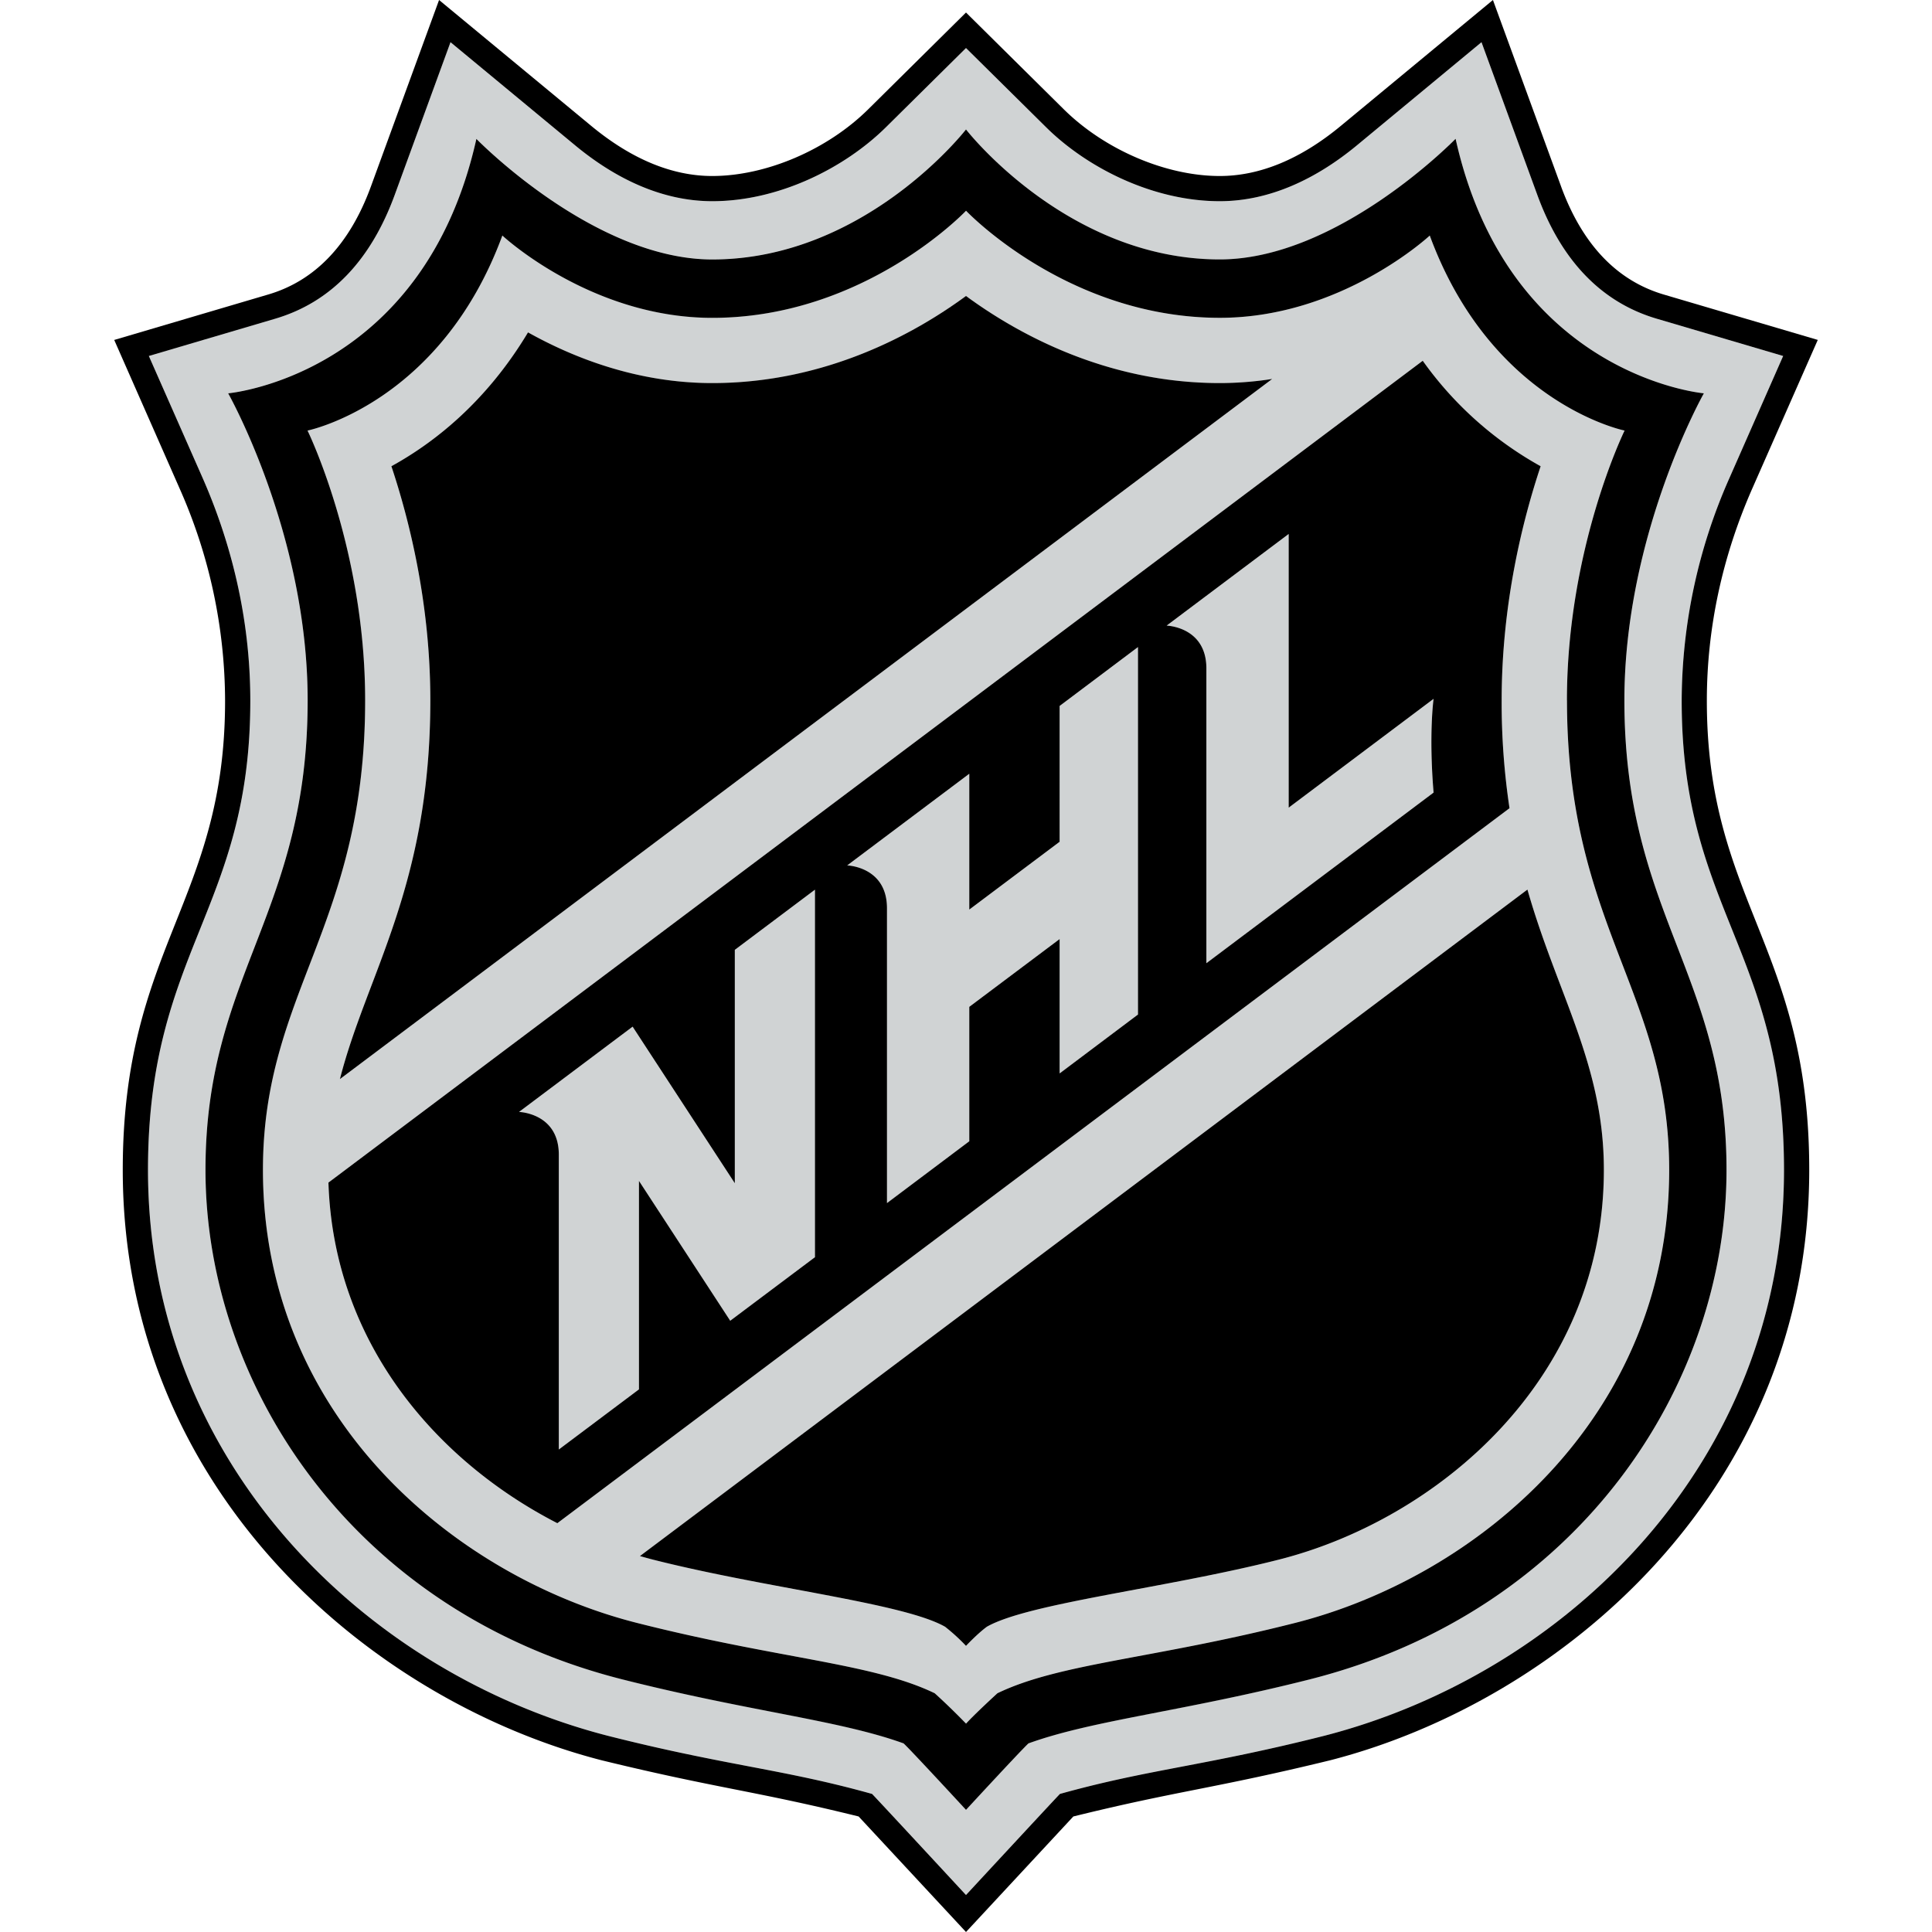
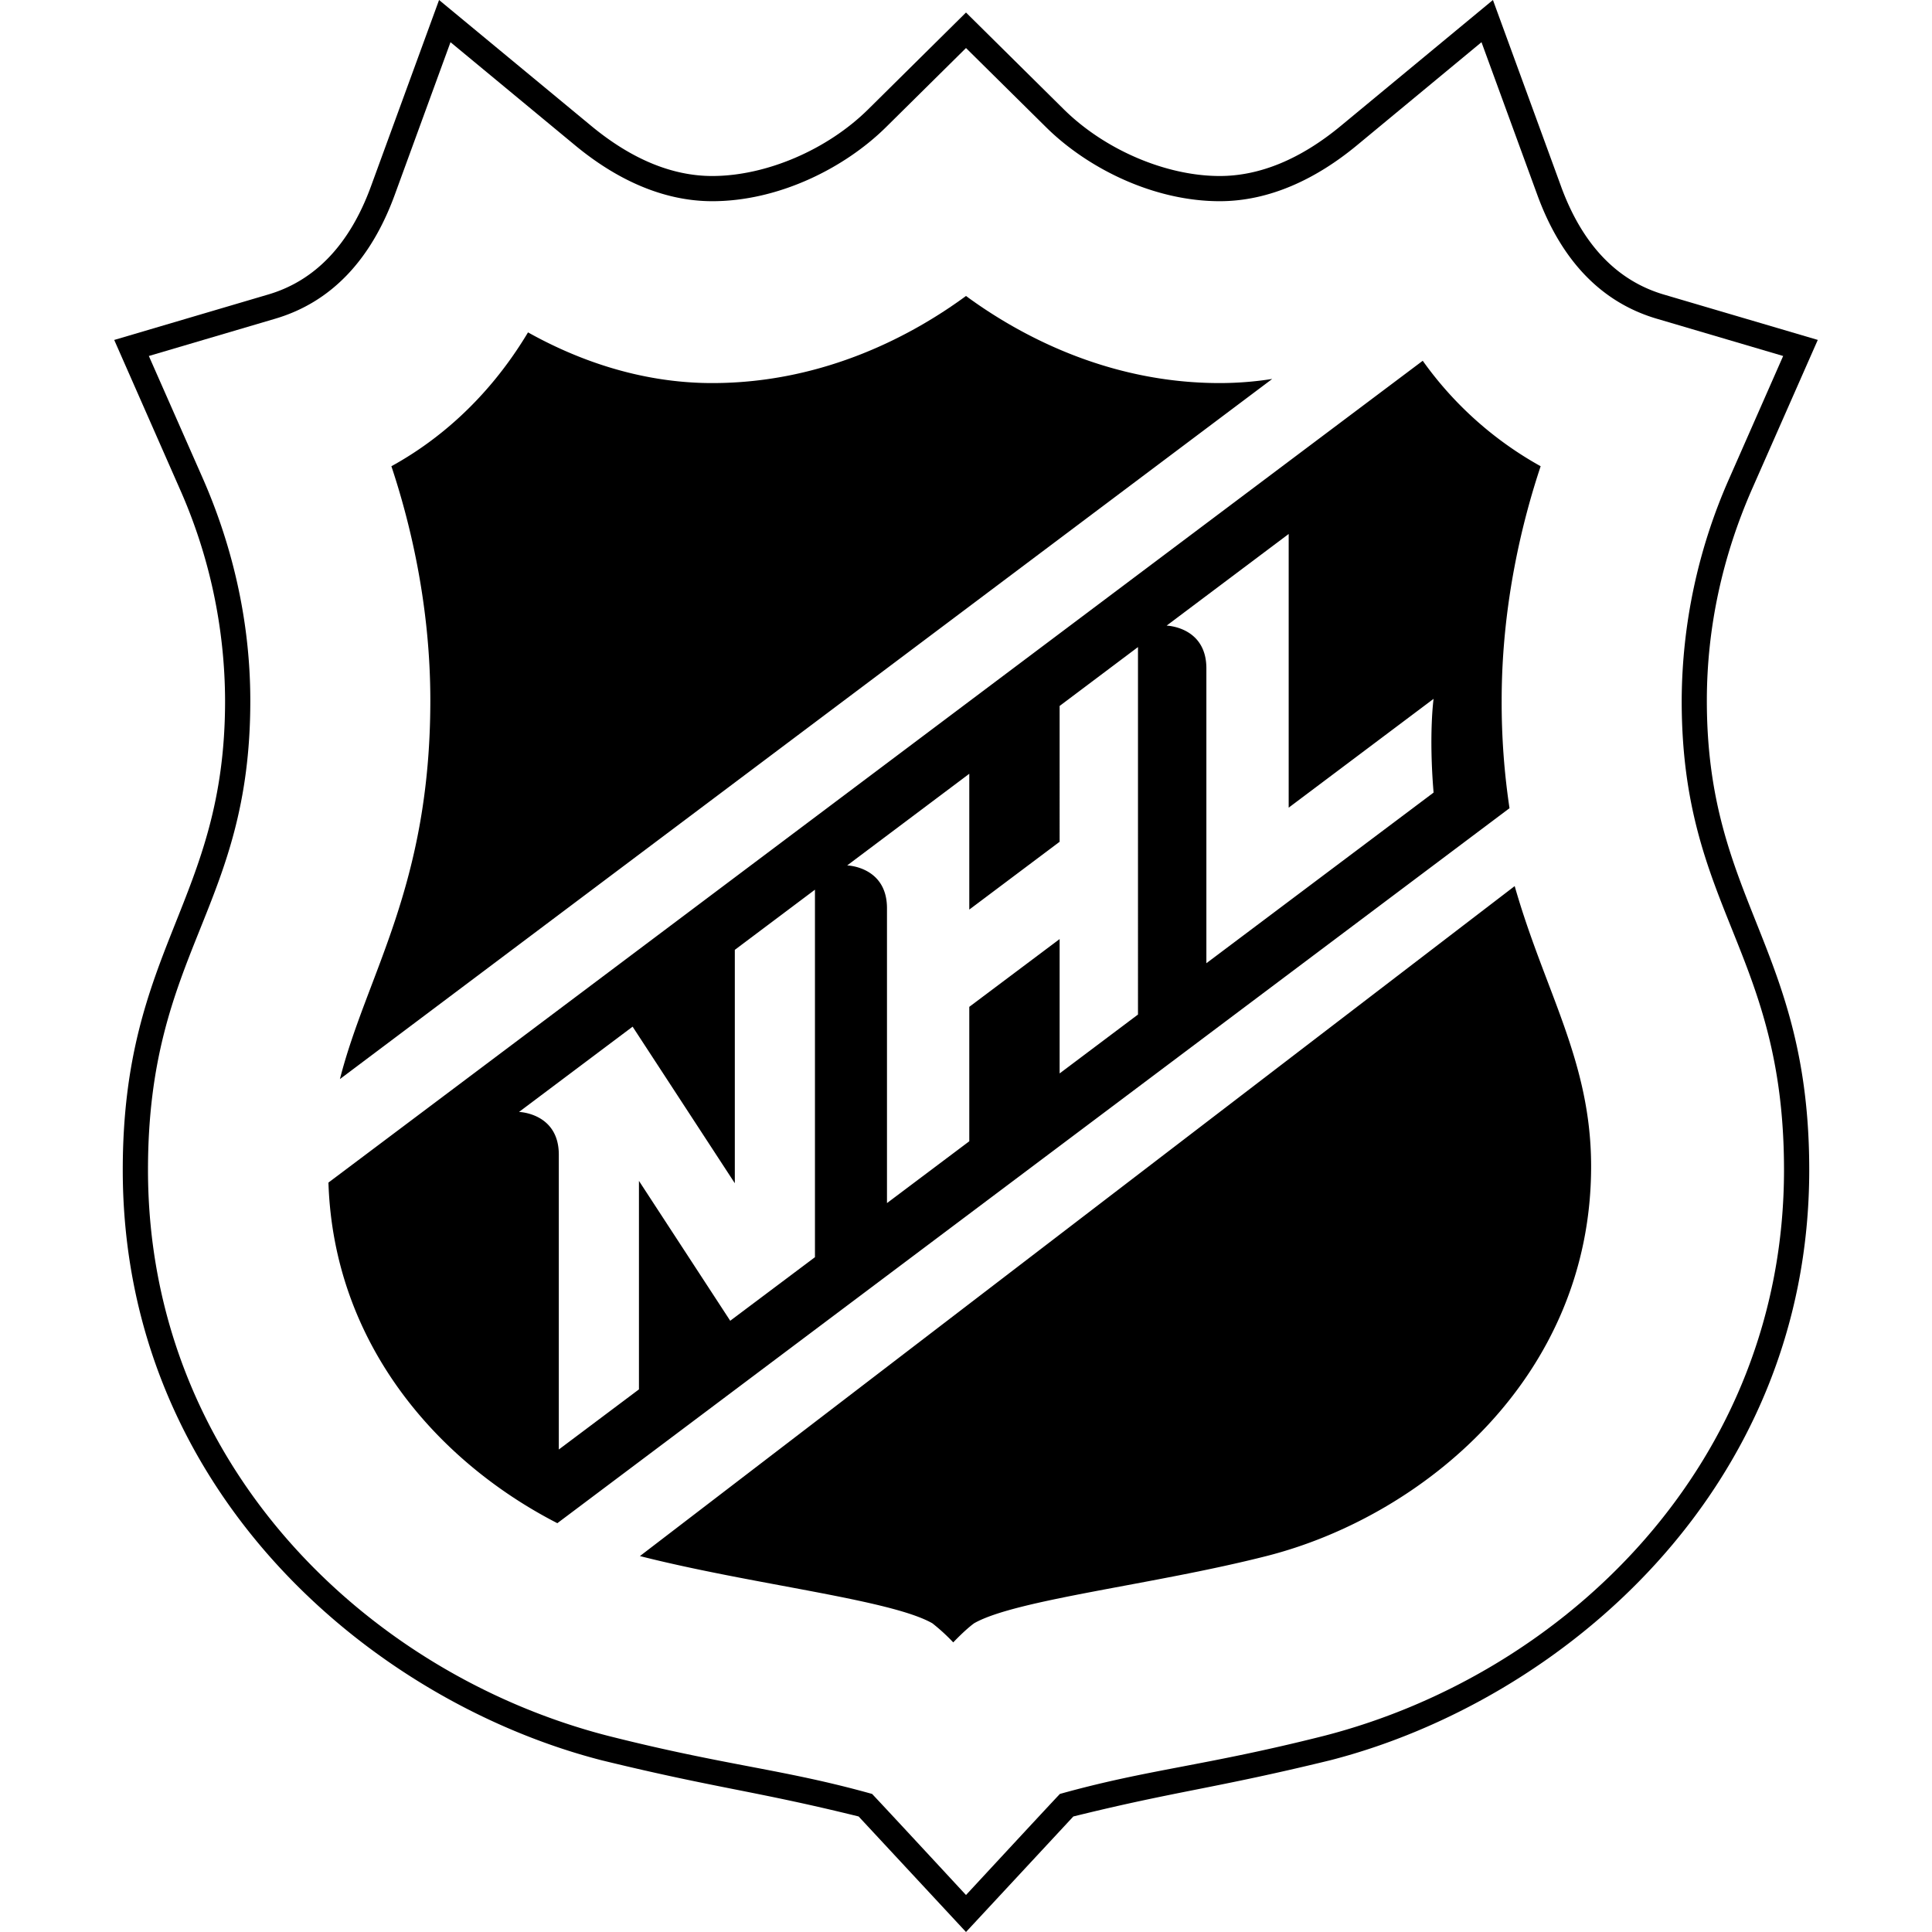
<svg xmlns="http://www.w3.org/2000/svg" fill="none" viewBox="0 0 500 500">
  <g clip-path="url(#7599a)">
-     <path fill="#D0D3D4" d="M435.22 181.37a143 143 0 0 1 12.34-57.63l13.92-31.61-32.76-9.66c-14.25-4.22-24.64-14.99-30.85-32.02L383.4 10.92l-32.18 26.65c-10.6 8.77-22.7 14.5-35.55 14.5-17.24 0-34.29-8.6-44.94-19.14L250 12.43l-20.72 20.5c-10.66 10.55-27.72 19.14-44.95 19.14-12.86 0-24.96-5.73-35.55-14.5l-32.2-26.65-14.42 39.53c-6.24 17.03-16.62 27.8-30.89 32.02l-32.74 9.66 13.93 31.61a143 143 0 0 1 12.33 57.63c0 53.98-26.49 64.71-26.49 121.39 0 75.88 56.5 130.38 119.04 146.46 30.92 7.82 45.32 8.6 68.37 15.04 3 3.15 24.3 26.16 24.3 26.16s21.29-23.01 24.29-26.16c23.04-6.45 37.45-7.22 68.38-15.04 62.53-16.08 119.03-70.58 119.03-146.47 0-56.67-26.49-67.4-26.49-121.38M338.96 434.6c-33.12 8.37-55.97 10.5-72.8 16.57-2.16 2.02-16.16 17.2-16.16 17.2s-14-15.18-16.16-17.2c-16.82-6.07-39.68-8.2-72.79-16.57-69.7-17.63-107.87-76.14-107.87-131.86 0-50.59 26.44-66.22 26.44-121.5 0-43.09-20.56-79.47-20.56-79.47s50.54-4.4 64.24-65.85c0 0 30.31 31.21 61.03 31.21C223.94 67.14 250 33.5 250 33.5s26.06 33.65 65.68 33.65c30.71 0 61.03-31.21 61.03-31.21 13.7 61.44 64.25 65.85 64.25 65.85s-20.56 36.38-20.56 79.46c0 55.3 26.43 70.92 26.43 121.51 0 55.72-38.19 114.23-107.87 131.86" />
-     <path fill="#D0D3D4" d="M405.52 181.24c0-39.43 14.9-69.82 14.9-69.82s-34.39-6.94-50.41-50.47c0 0-22.83 21.3-54.33 21.3-39.47 0-65.68-27.71-65.68-27.71s-26.2 27.7-65.67 27.7c-31.5 0-54.33-21.29-54.33-21.29-16.02 43.53-50.42 50.47-50.42 50.47s14.9 30.39 14.9 69.82c0 58.51-26.44 75.44-26.44 121.51 0 64.4 50.19 105.4 96.72 117.23 36.86 9.36 60.95 10.41 77.13 18.22 0 0 5.88 5.38 8.1 7.86 2.25-2.48 8.13-7.86 8.13-7.86 16.17-7.81 40.27-8.86 77.12-18.22 46.54-11.82 96.72-52.82 96.72-117.23 0-46.07-26.44-63-26.44-121.5m-294.15 0c0-25.01-5.42-46.6-10.08-60.58 10.86-5.96 24.49-16.5 35.36-34.63 11.68 6.52 28.22 13.11 47.68 13.11 29.48 0 52.5-12.87 65.67-22.54 13.17 9.67 36.2 22.54 65.68 22.54 4.7 0 9.22-.4 13.57-1.07L87.97 279.27c6.95-27.27 23.4-49.85 23.4-98.03m32.87 212.96c-30.87-15.85-57.9-46.33-59.25-88.15L368.2 93.37a92.5 92.5 0 0 0 30.52 27.29c-4.66 13.97-10.09 35.57-10.09 60.58 0 10.4.76 19.59 2.03 27.91zm186.84 9.4c-29.18 7.43-64.9 11.24-75.67 17.4-2.44 1.78-5.41 4.94-5.41 4.94s-2.98-3.16-5.4-4.94c-10.79-6.15-46.5-9.97-75.68-17.4q-1.66-.42-3.3-.89l229.68-172.5c7.82 27.38 19.77 45.3 19.77 72.55 0 54.65-43.53 90.56-83.99 100.85" />
-     <path fill="#D0D3D4" d="M190.17 306.23 163.7 265.7l-29.38 22.08s10.3.28 10.3 11.07v76.29l20.73-15.56v-53.96l23.62 36.2 21.93-16.45v-95.1l-20.74 15.56zm84.06-88.37-23.38 17.55v-35.15l-31.6 23.72s10.3.3 10.3 11.09v76.3l21.3-16v-34.8l23.38-17.53v34.77l20.28-15.23v-95.11l-20.28 15.24zm59.27-8.84V138.2l-31.58 23.72s10.3.28 10.3 11.07v76.3L371 205.12c-1.27-15.22 0-24.25 0-24.25z" />
-     <path fill="#000" d="M376.7 35.93s-30.3 31.21-61.03 31.21C276.07 67.14 250 33.5 250 33.5s-26.06 33.65-65.67 33.65c-30.72 0-61.04-31.21-61.04-31.21-13.7 61.44-64.24 65.85-64.24 65.85s20.57 36.38 20.57 79.46c0 55.3-26.44 70.92-26.44 121.51 0 55.72 38.17 114.23 107.87 131.86 33.1 8.37 55.97 10.5 72.8 16.57 2.15 2.02 16.15 17.2 16.15 17.2s14-15.18 16.16-17.2c16.82-6.07 39.68-8.2 72.8-16.57 69.68-17.63 107.86-76.14 107.86-131.86 0-50.59-26.43-66.22-26.43-121.5 0-43.09 20.57-79.47 20.57-79.47s-50.55-4.4-64.25-65.85m28.82 145.31c0 58.51 26.45 75.44 26.45 121.51 0 64.4-50.2 105.4-96.73 117.23-36.85 9.36-60.95 10.41-77.12 18.22 0 0-5.88 5.38-8.12 7.86a175 175 0 0 0-8.11-7.86c-16.18-7.81-40.27-8.86-77.13-18.22-46.53-11.82-96.72-52.82-96.72-117.23 0-46.07 26.45-63 26.45-121.5 0-39.44-14.91-69.83-14.91-69.83s34.4-6.94 50.42-50.47c0 0 22.83 21.3 54.33 21.3 39.47 0 65.67-27.72 65.67-27.72s26.21 27.71 65.68 27.71c31.5 0 54.33-21.29 54.33-21.29 16.02 43.53 50.42 50.47 50.42 50.47s-14.92 30.39-14.92 69.82" />
    <path fill="#000" d="M403.99 48.21 386.37 0l-39.31 32.53c-10.41 8.63-20.98 13.02-31.39 13.02-13.92 0-29.75-6.78-40.35-17.25L250 3.24 224.68 28.3c-10.6 10.48-26.43 17.25-40.35 17.25-10.41 0-20.97-4.39-31.38-13.02L113.63 0 96.01 48.21c-5.47 14.99-14.42 24.42-26.57 28L29.56 87.98l16.91 38.41a136 136 0 0 1 11.78 54.99c0 51.9-26.48 63.73-26.48 121.39 0 83.07 64.24 137.43 123.93 152.79 30.16 7.35 39.28 7.83 66.51 14.54L250 500l27.78-29.9c27.24-6.72 36.35-7.2 66.51-14.55 59.69-15.36 123.94-69.73 123.94-152.8 0-57.65-26.5-69.47-26.5-121.38 0-18.77 3.97-37.26 11.78-54.99l16.93-38.41-39.87-11.75c-12.18-3.6-21.1-13.02-26.58-28m43.57 75.53a143 143 0 0 0-12.34 57.63c0 53.98 26.48 64.71 26.48 121.39 0 75.88-56.5 130.38-119.02 146.46-30.93 7.82-45.34 8.6-68.38 15.04-3 3.15-24.3 26.16-24.3 26.16s-21.3-23.01-24.3-26.16c-23.04-6.45-37.44-7.22-68.36-15.04C94.8 433.14 38.3 378.64 38.3 302.75c0-56.67 26.48-67.4 26.48-121.38 0-22.12-5.32-41.71-12.32-57.63L38.52 92.13l32.75-9.66c14.27-4.22 24.65-14.99 30.88-32.02l14.44-39.53 32.2 26.65c10.58 8.77 22.68 14.5 35.54 14.5 17.23 0 34.28-8.6 44.95-19.14L250 12.43l20.73 20.5c10.66 10.55 27.71 19.14 44.94 19.14 12.85 0 24.96-5.73 35.55-14.5l32.19-26.65 14.45 39.53c6.22 17.03 16.6 27.8 30.86 32.02l32.76 9.66z" />
-     <path fill="#000" d="M368.2 93.37 85 306.05c1.34 41.82 28.37 72.3 59.24 88.15l246.42-185.04a184 184 0 0 1-2.03-27.92c0-25 5.43-46.6 10.09-60.58a92.6 92.6 0 0 1-30.52-27.3m-157.29 232-21.93 16.45-23.62-36.2v53.96l-20.74 15.56v-76.3c0-10.78-10.3-11.06-10.3-11.06l29.4-22.07 26.45 40.52v-60.4l20.74-15.57zm83.6-62.8-20.28 15.24v-34.77l-23.38 17.54v34.79l-21.3 16v-76.3c0-10.8-10.3-11.09-10.3-11.09l31.6-23.72v35.15l23.38-17.55V182.7l20.28-15.24zm76.5-57.44-58.8 44.16v-76.3c0-10.79-10.29-11.07-10.29-11.07l31.59-23.72v70.83l37.5-28.16s-1.27 9.03 0 24.26M315.68 99.14c-29.48 0-52.51-12.87-65.68-22.54-13.17 9.67-36.2 22.54-65.67 22.54-19.46 0-36-6.59-47.68-13.12-10.87 18.14-24.5 28.68-35.36 34.64 4.66 13.97 10.08 35.57 10.08 60.58 0 48.18-16.45 70.76-23.4 98.03l241.28-181.2a88 88 0 0 1-13.57 1.07M165.61 402.71q1.65.47 3.3.9c29.2 7.42 64.9 11.23 75.69 17.4a50 50 0 0 1 5.4 4.94s2.97-3.17 5.4-4.95c10.79-6.15 46.5-9.97 75.68-17.4 40.46-10.28 84-46.2 84-100.84 0-27.24-11.96-45.17-19.78-72.54z" />
+     <path fill="#000" d="M368.2 93.37 85 306.05c1.34 41.82 28.37 72.3 59.24 88.15l246.42-185.04a184 184 0 0 1-2.03-27.92c0-25 5.43-46.6 10.09-60.58a92.6 92.6 0 0 1-30.52-27.3m-157.29 232-21.93 16.45-23.62-36.2v53.96l-20.74 15.56v-76.3c0-10.78-10.3-11.06-10.3-11.06l29.4-22.07 26.45 40.52v-60.4l20.74-15.57zm83.6-62.8-20.28 15.24v-34.77l-23.38 17.54v34.79l-21.3 16v-76.3c0-10.8-10.3-11.09-10.3-11.09l31.6-23.72v35.15l23.38-17.55V182.7l20.28-15.24zm76.5-57.44-58.8 44.16v-76.3c0-10.79-10.29-11.07-10.29-11.07l31.59-23.72v70.83l37.5-28.16s-1.27 9.03 0 24.26M315.68 99.14c-29.48 0-52.51-12.87-65.68-22.54-13.17 9.67-36.2 22.54-65.67 22.54-19.46 0-36-6.59-47.68-13.12-10.87 18.14-24.5 28.68-35.36 34.64 4.66 13.97 10.08 35.57 10.08 60.58 0 48.18-16.45 70.76-23.4 98.03l241.28-181.2a88 88 0 0 1-13.57 1.07M165.61 402.71c29.2 7.42 64.9 11.23 75.69 17.4a50 50 0 0 1 5.4 4.94s2.97-3.17 5.4-4.95c10.79-6.15 46.5-9.97 75.68-17.4 40.46-10.28 84-46.2 84-100.84 0-27.24-11.96-45.17-19.78-72.54z" />
  </g>
  <defs>
    <clipPath id="7599a">
      <path fill="#fff" d="M0 0h500v500H0z" />
    </clipPath>
  </defs>
</svg>